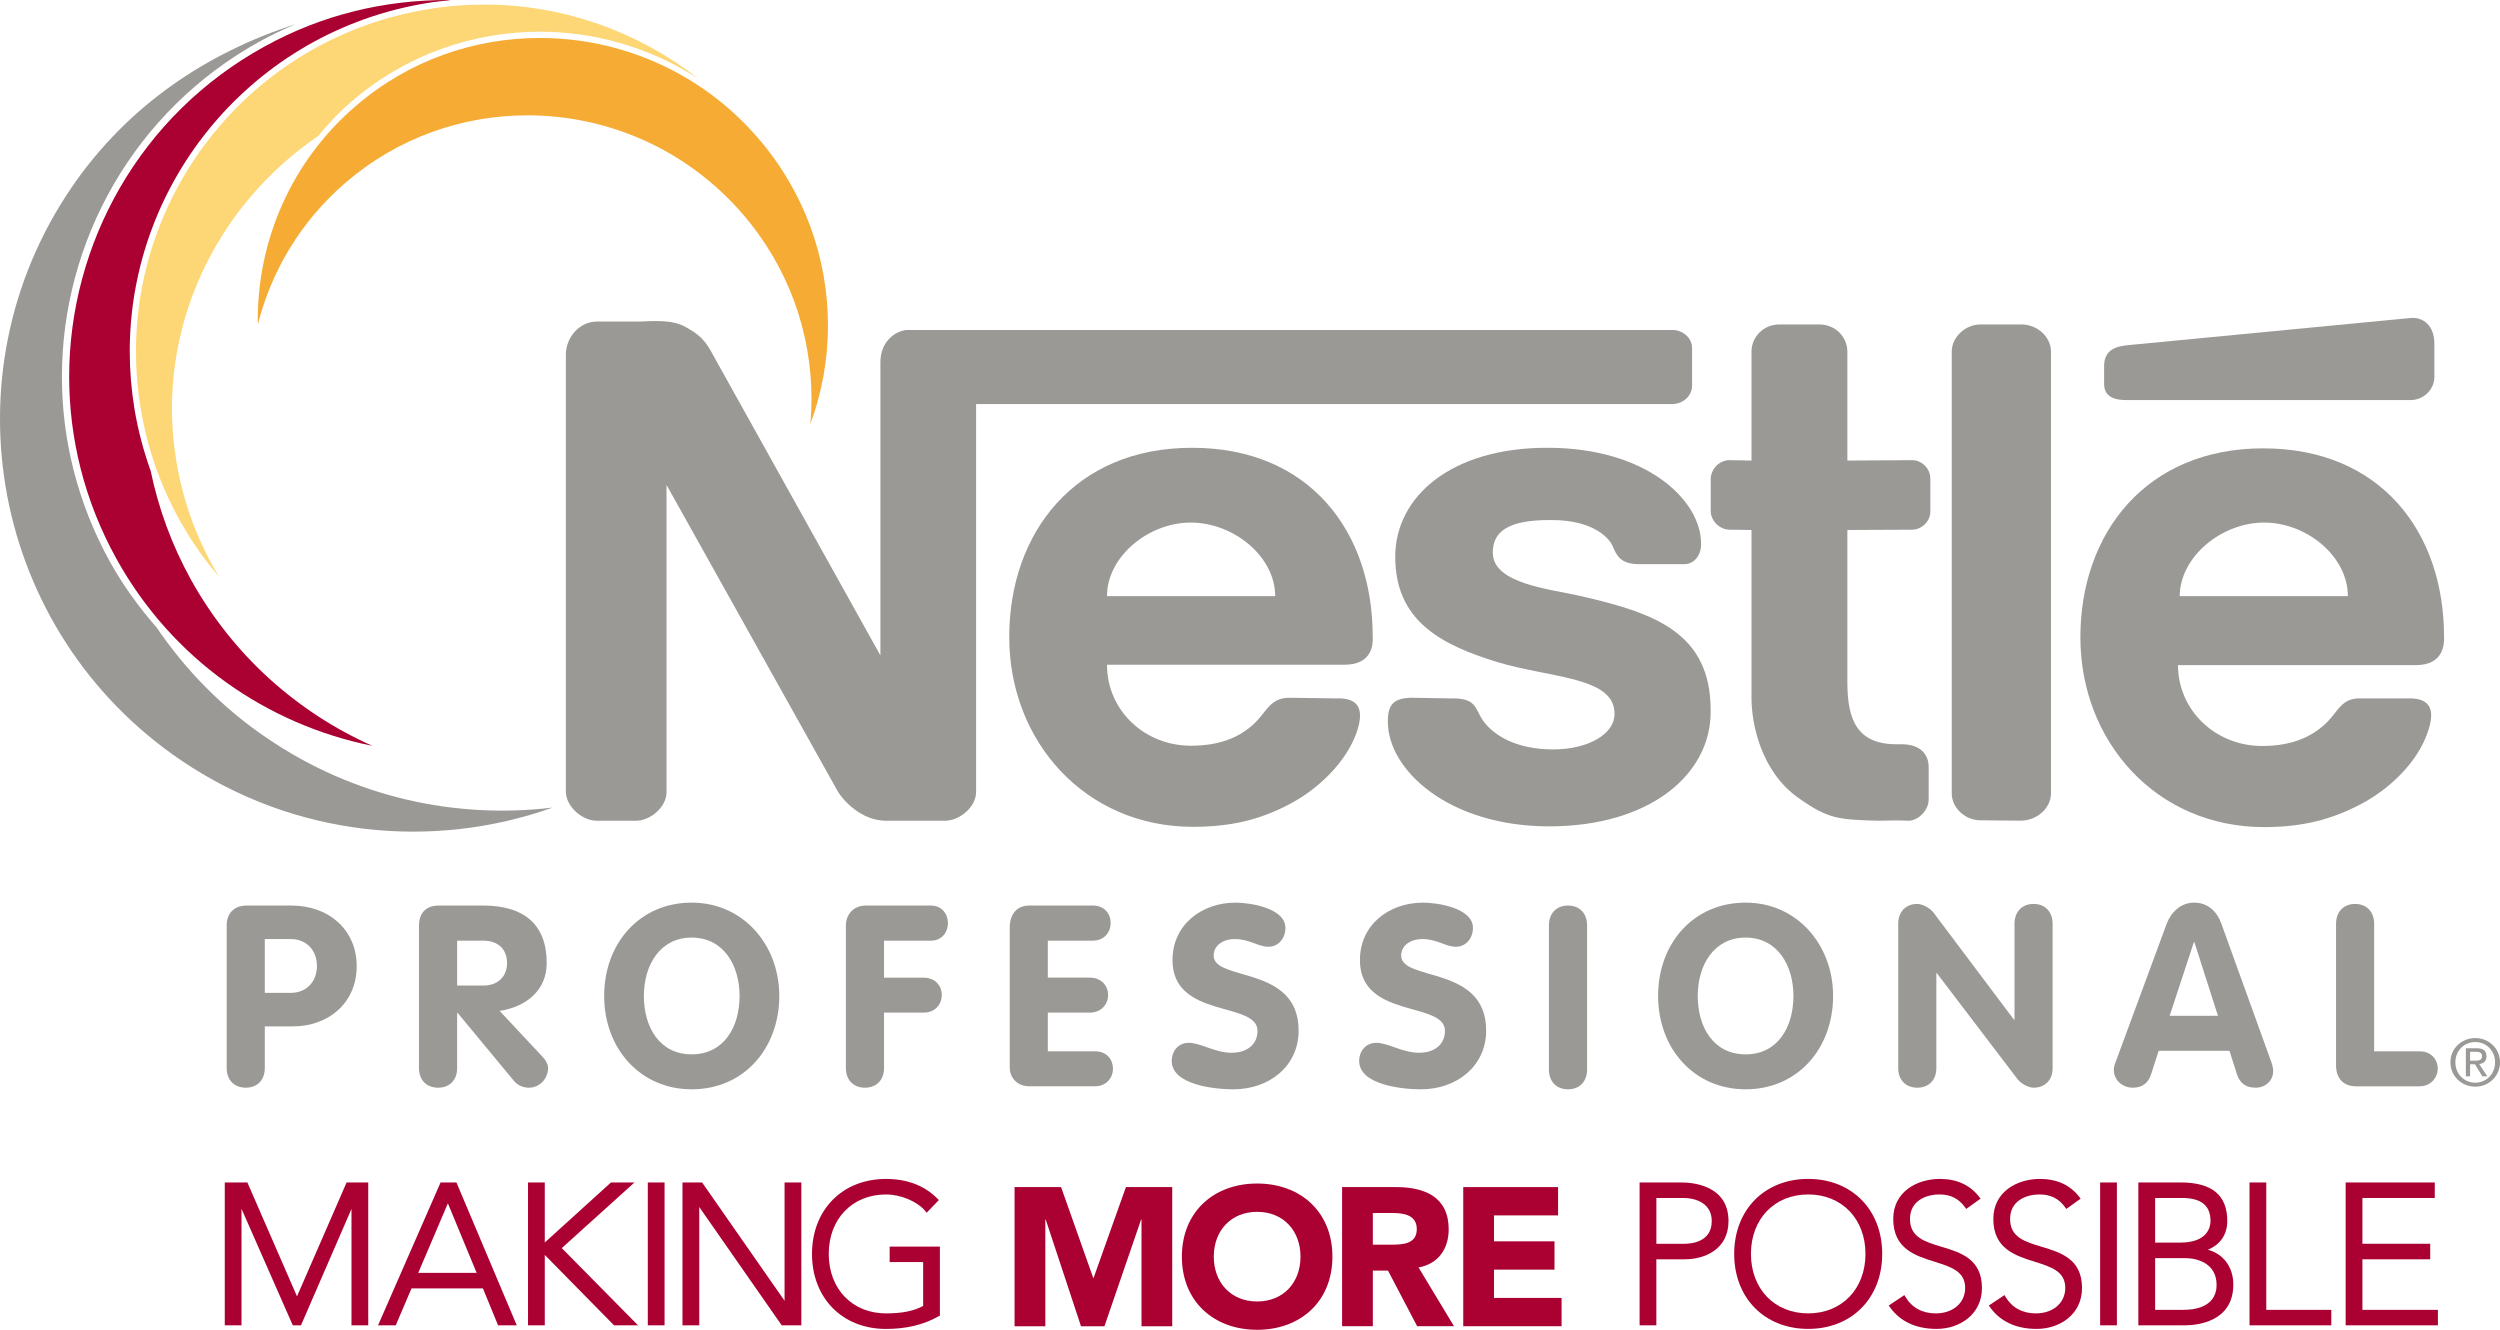
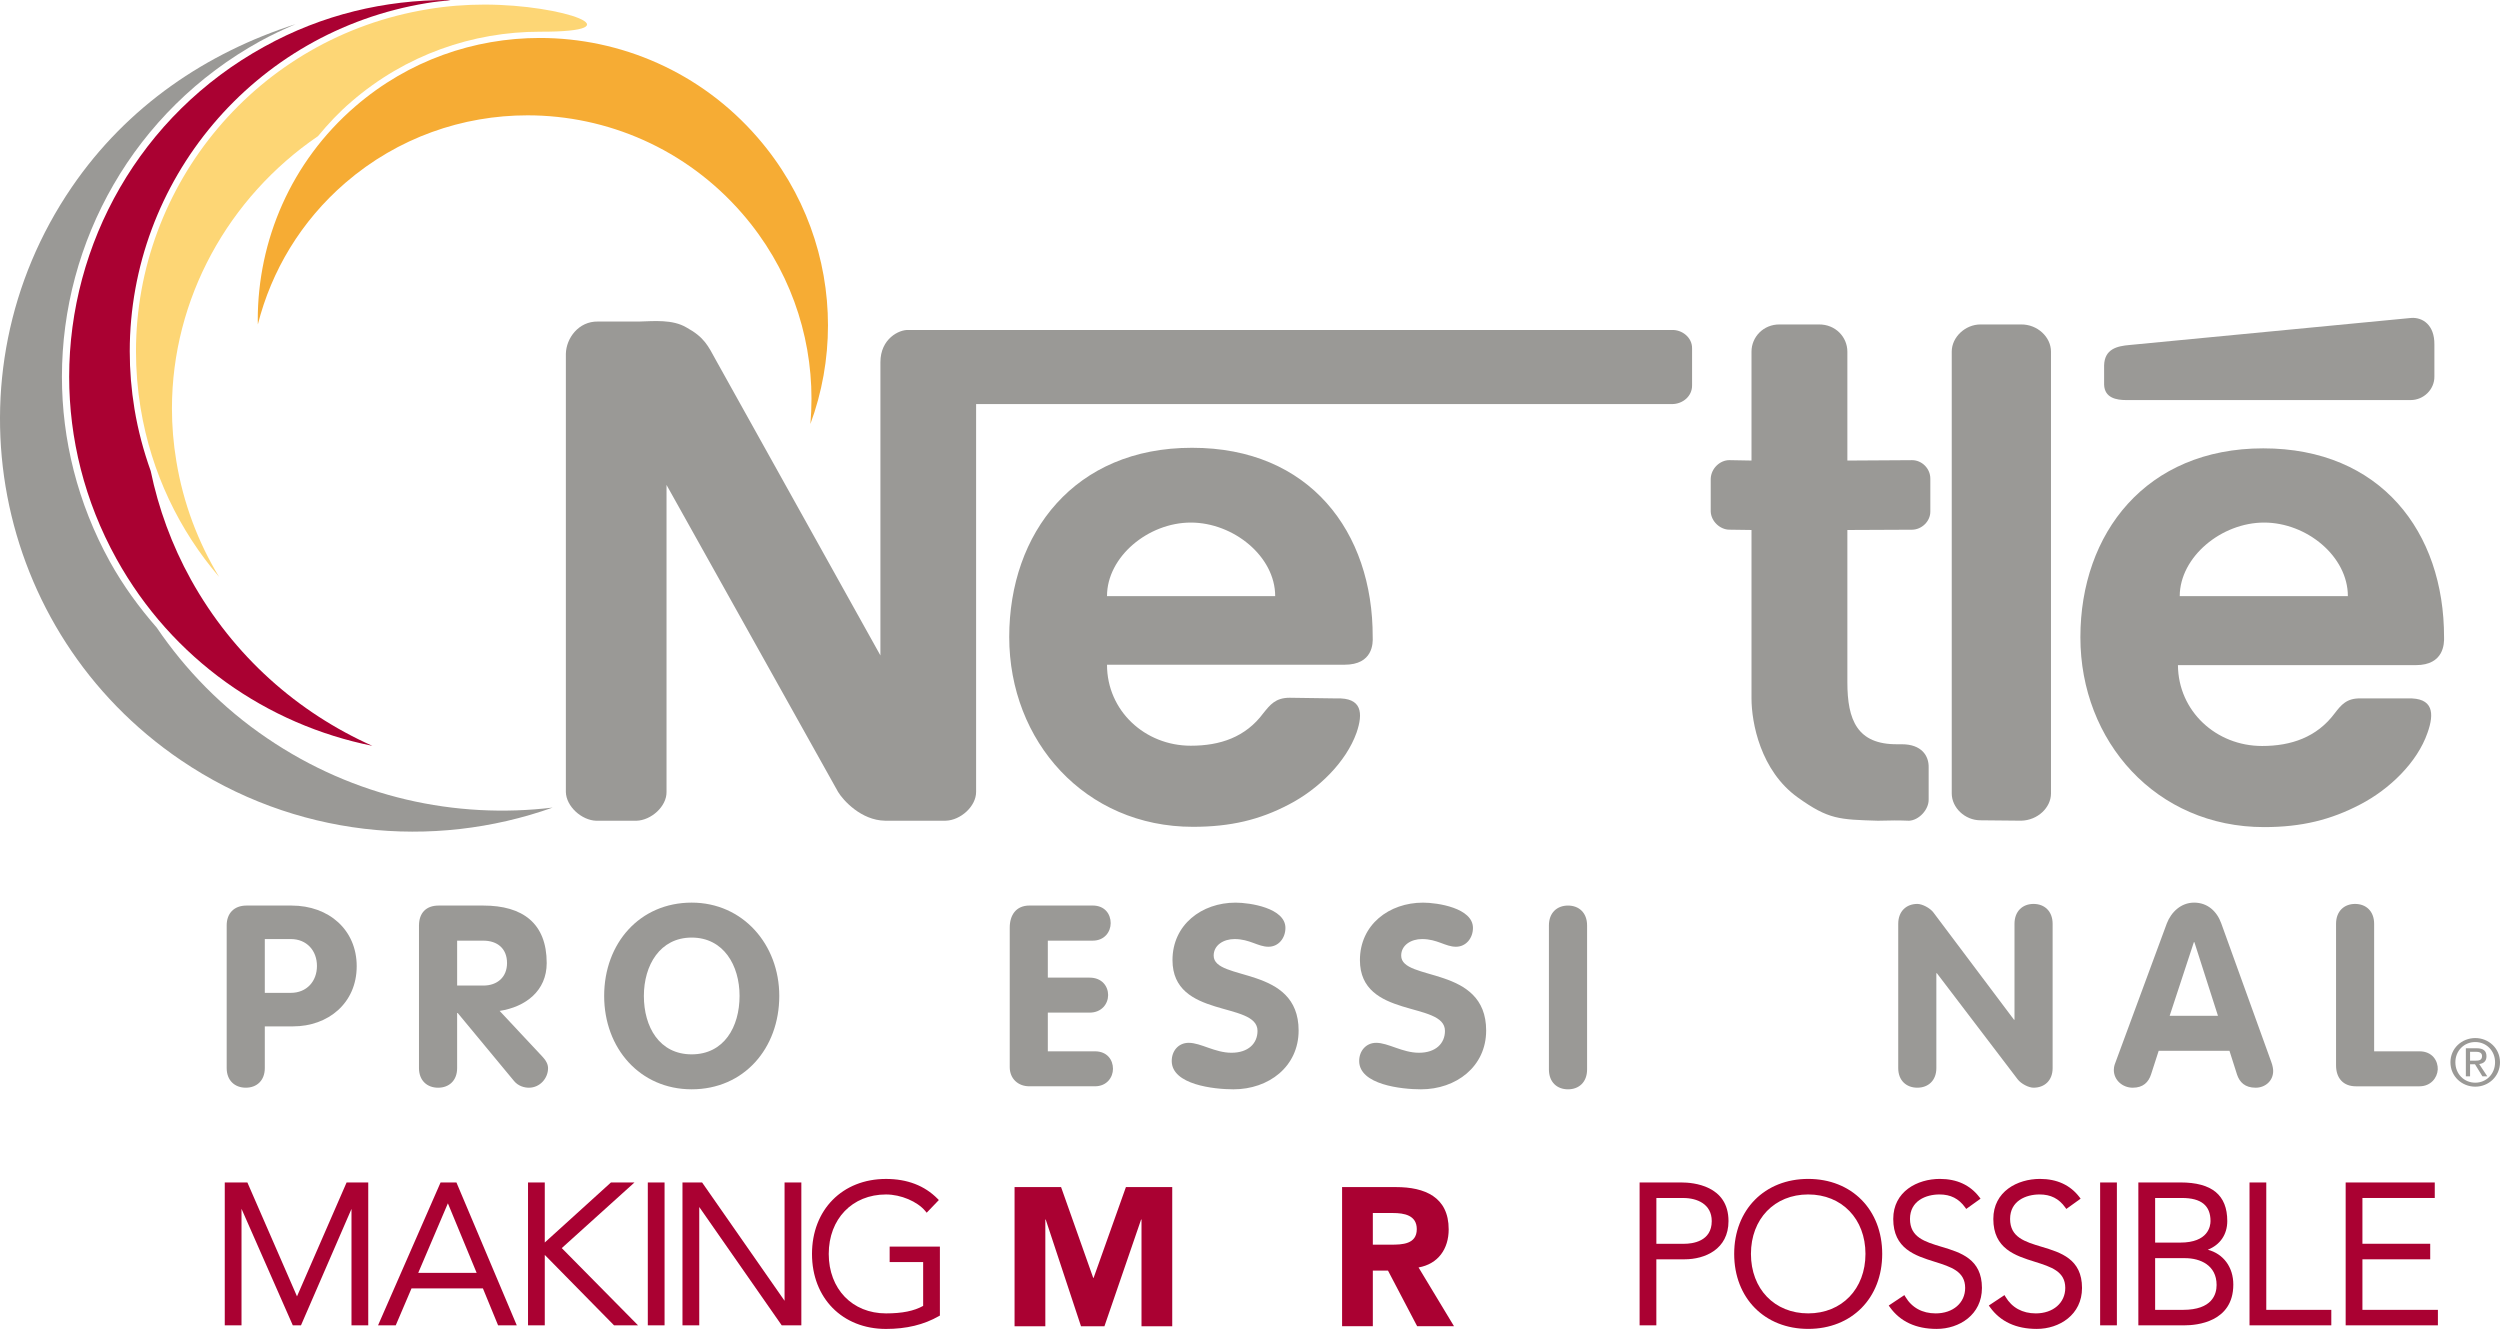
<svg xmlns="http://www.w3.org/2000/svg" width="188" height="100" viewBox="0 0 188 100" fill="none">
  <path fill-rule="evenodd" clip-rule="evenodd" d="M66.552 61.717H71.12C72.231 61.687 73.403 60.642 73.403 59.554V30.387H125.733C126.559 30.387 127.259 29.778 127.244 28.974V26.203C127.26 25.365 126.47 24.785 125.733 24.815H68.291C67.624 24.785 66.207 25.462 66.207 27.238V49.289L53.842 27.091C53.241 25.995 52.969 25.365 51.622 24.626C50.574 24.002 49.16 24.151 48.068 24.18H44.966C43.511 24.151 42.575 25.436 42.553 26.612V59.557C42.575 60.643 43.74 61.688 44.839 61.72H47.855C48.97 61.69 50.139 60.644 50.123 59.557V36.467L63.025 59.555C63.406 60.185 64.758 61.687 66.552 61.717Z" fill="#9A9996" />
-   <path fill-rule="evenodd" clip-rule="evenodd" d="M126.743 42.423H123.147C121.869 42.385 121.568 41.797 121.244 41.01C121.109 40.681 120.052 39.088 116.622 39.107C113.249 39.087 112.258 40.071 112.258 41.558C112.258 43.94 116.664 44.297 118.887 44.828C124.338 46.082 128.675 47.526 128.642 53.475C128.675 58.255 124.051 62.137 116.497 62.143C108.911 62.137 104.365 57.889 104.365 54.271C104.365 52.897 104.869 52.54 106.031 52.469L109.03 52.519C111.081 52.469 110.854 53.235 111.556 54.235C112.386 55.35 114.078 56.356 116.802 56.356C119.499 56.356 121.438 55.15 121.41 53.683C121.438 50.885 116.647 51.007 112.596 49.788C108.23 48.453 104.922 46.609 104.922 41.867C104.922 37.359 109.11 33.667 116.352 33.673C123.918 33.667 127.933 37.689 127.921 40.877C127.934 41.838 127.348 42.385 126.743 42.423Z" fill="#9A9996" />
  <path fill-rule="evenodd" clip-rule="evenodd" d="M138.922 26.444V34.634L143.794 34.604C144.503 34.604 145.161 35.209 145.161 35.998V38.471C145.161 39.216 144.503 39.826 143.794 39.834L138.922 39.856V51.307C138.922 54.154 139.665 55.988 142.67 55.968H143.019C144.503 55.968 145.058 56.838 145.035 57.711V60.102C145.059 60.892 144.289 61.688 143.56 61.719C142.836 61.689 142.151 61.689 141.223 61.719C138.298 61.629 137.515 61.629 135.2 59.974C132.386 57.962 131.713 54.342 131.713 52.522V39.855L130.044 39.832C129.353 39.826 128.679 39.215 128.646 38.47V35.997C128.679 35.209 129.353 34.603 130.044 34.603L131.713 34.633V26.442C131.713 25.344 132.607 24.385 133.832 24.399H136.783C138.024 24.386 138.922 25.344 138.922 26.444Z" fill="#9A9996" />
  <path fill-rule="evenodd" clip-rule="evenodd" d="M154.234 59.667V26.441C154.234 25.344 153.212 24.386 151.989 24.399H148.929C147.798 24.399 146.771 25.344 146.771 26.441V59.666C146.771 60.73 147.754 61.686 148.929 61.686L151.989 61.716C153.236 61.688 154.234 60.73 154.234 59.667Z" fill="#9A9996" />
  <path fill-rule="evenodd" clip-rule="evenodd" d="M95.008 53.625C95.505 53.009 95.914 52.471 96.98 52.471L100.494 52.521C102.432 52.45 102.518 53.625 102.012 55.099C101.221 57.315 99.144 59.345 96.937 60.491C94.736 61.65 92.539 62.177 89.709 62.177C81.602 62.177 75.894 55.749 75.894 47.905C75.894 40.071 80.826 33.665 89.638 33.674C98.483 33.665 103.25 39.994 103.227 47.905C103.251 48.362 103.251 49.987 101.111 49.987H83.247C83.247 53.447 86.093 56.078 89.55 56.078C91.745 56.079 93.665 55.441 95.008 53.625ZM83.247 44.829H95.894C95.894 41.838 92.755 39.297 89.55 39.297C86.346 39.297 83.243 41.868 83.247 44.829Z" fill="#9A9996" />
  <path fill-rule="evenodd" clip-rule="evenodd" d="M160.149 25.943C159.2 26.023 158.262 26.244 158.229 27.477V28.923C158.261 29.927 159.154 30.085 159.89 30.085H181.28C182.264 30.085 183.078 29.281 183.066 28.314V25.9C183.078 24.426 182.18 23.86 181.343 23.907L160.149 25.943Z" fill="#9A9996" />
  <path fill-rule="evenodd" clip-rule="evenodd" d="M175.566 53.645C176.056 53.009 176.472 52.49 177.532 52.521H181.047C182.986 52.45 183.079 53.625 182.546 55.114C181.776 57.334 179.7 59.345 177.498 60.491C175.286 61.65 173.089 62.198 170.261 62.198C162.135 62.198 156.445 55.749 156.445 47.926C156.445 40.094 161.384 33.716 170.194 33.716C179.015 33.716 183.806 39.995 183.793 47.926C183.806 48.364 183.806 50.018 181.671 50.018H163.781C163.805 53.477 166.647 56.098 170.111 56.098C172.294 56.098 174.224 55.441 175.566 53.645ZM163.915 44.829H176.56C176.56 41.839 173.466 39.297 170.261 39.297C167.057 39.297 163.929 41.868 163.915 44.829Z" fill="#9A9996" />
  <path fill-rule="evenodd" clip-rule="evenodd" d="M184.644 79.883C184.644 79.017 185.299 78.361 186.141 78.361C186.975 78.361 187.629 79.018 187.629 79.883C187.629 80.761 186.975 81.418 186.141 81.418C185.299 81.418 184.644 80.761 184.644 79.883ZM186.141 81.718C187.143 81.718 188 80.941 188 79.883C188 78.828 187.143 78.062 186.141 78.062C185.132 78.062 184.273 78.829 184.273 79.883C184.273 80.941 185.132 81.718 186.141 81.718ZM185.749 80.034H186.12L186.678 80.941H187.044L186.436 80.016C186.754 79.976 186.983 79.812 186.983 79.438C186.983 79.018 186.742 78.829 186.241 78.829H185.432V80.942H185.749V80.034ZM185.749 79.763V79.094H186.188C186.414 79.094 186.65 79.145 186.65 79.414C186.65 79.734 186.411 79.763 186.136 79.763H185.749Z" fill="#9A9996" />
  <path fill-rule="evenodd" clip-rule="evenodd" d="M17.046 69.592C17.046 68.696 17.588 68.098 18.539 68.098H21.925C24.736 68.098 26.824 69.929 26.824 72.658C26.824 75.449 24.66 77.183 22.044 77.183H19.913V80.321C19.913 81.259 19.306 81.795 18.483 81.795C17.662 81.795 17.047 81.259 17.047 80.321V69.592H17.046ZM19.913 74.663H21.866C23.075 74.663 23.835 73.785 23.835 72.64C23.835 71.494 23.075 70.617 21.866 70.617H19.913V74.663Z" fill="#9A9996" />
  <path fill-rule="evenodd" clip-rule="evenodd" d="M31.509 69.592C31.509 68.675 32.026 68.098 32.983 68.098H36.348C39.295 68.098 41.112 69.42 41.112 72.421C41.112 74.514 39.525 75.719 37.573 76.02L40.825 79.498C41.093 79.784 41.213 80.065 41.213 80.333C41.213 81.078 40.607 81.796 39.773 81.796C39.425 81.796 38.971 81.669 38.664 81.301L34.42 76.178H34.376V80.322C34.376 81.26 33.768 81.796 32.944 81.796C32.123 81.796 31.507 81.26 31.507 80.322V69.592H31.509ZM34.377 74.114H36.348C37.399 74.114 38.129 73.48 38.129 72.421C38.129 71.327 37.399 70.738 36.348 70.738H34.377V74.114Z" fill="#9A9996" />
  <path fill-rule="evenodd" clip-rule="evenodd" d="M45.433 74.893C45.433 70.925 48.115 67.877 52.014 67.877C55.865 67.877 58.602 71.025 58.602 74.893C58.602 78.837 55.943 81.916 52.014 81.916C48.133 81.916 45.433 78.837 45.433 74.893ZM55.615 74.893C55.615 72.591 54.412 70.506 52.013 70.506C49.626 70.506 48.419 72.591 48.419 74.893C48.419 77.225 49.585 79.287 52.013 79.287C54.448 79.287 55.615 77.225 55.615 74.893Z" fill="#9A9996" />
-   <path fill-rule="evenodd" clip-rule="evenodd" d="M63.61 69.592C63.61 68.814 64.147 68.098 65.104 68.098H70C70.842 68.098 71.285 68.744 71.285 69.42C71.285 70.072 70.859 70.738 70 70.738H66.478V73.52H69.444C70.368 73.52 70.823 74.175 70.823 74.813C70.823 75.481 70.368 76.149 69.444 76.149H66.478V80.321C66.478 81.259 65.864 81.795 65.047 81.795C64.222 81.795 63.61 81.259 63.61 80.321V69.592Z" fill="#9A9996" />
  <path fill-rule="evenodd" clip-rule="evenodd" d="M75.932 69.759C75.932 68.813 76.407 68.096 77.42 68.096H82.169C83.084 68.096 83.523 68.742 83.523 69.418C83.523 70.07 83.065 70.737 82.169 70.737H78.796V73.518H81.939C82.873 73.518 83.331 74.174 83.331 74.829C83.331 75.479 82.854 76.149 81.939 76.149H78.796V79.059H82.338C83.26 79.059 83.696 79.705 83.696 80.373C83.696 81.013 83.237 81.689 82.338 81.689H77.4C76.559 81.689 75.932 81.114 75.932 80.252V69.759Z" fill="#9A9996" />
  <path fill-rule="evenodd" clip-rule="evenodd" d="M96.664 69.781C96.664 70.525 96.166 71.195 95.387 71.195C94.595 71.195 93.983 70.617 92.838 70.617C92.017 70.617 91.268 71.067 91.268 71.864C91.271 73.827 97.656 72.564 97.656 77.494C97.656 80.213 95.406 81.917 92.755 81.917C91.289 81.917 88.114 81.57 88.114 79.785C88.114 79.04 88.605 78.42 89.395 78.42C90.296 78.42 91.364 79.167 92.606 79.167C93.874 79.167 94.565 78.463 94.565 77.523C94.565 75.271 88.171 76.638 88.171 72.201C88.171 69.532 90.374 67.879 92.915 67.879C93.983 67.878 96.664 68.277 96.664 69.781Z" fill="#9A9996" />
  <path fill-rule="evenodd" clip-rule="evenodd" d="M110.766 69.781C110.766 70.525 110.266 71.195 109.486 71.195C108.696 71.195 108.087 70.617 106.94 70.617C106.117 70.617 105.369 71.067 105.369 71.864C105.369 73.827 111.759 72.564 111.759 77.494C111.759 80.213 109.499 81.917 106.858 81.917C105.389 81.917 102.21 81.57 102.21 79.785C102.21 79.04 102.716 78.42 103.491 78.42C104.394 78.42 105.464 79.167 106.707 79.167C107.97 79.167 108.661 78.463 108.661 77.523C108.661 75.271 102.266 76.638 102.266 72.201C102.266 69.532 104.465 67.879 107.012 67.879C108.087 67.878 110.766 68.277 110.766 69.781Z" fill="#9A9996" />
-   <path fill-rule="evenodd" clip-rule="evenodd" d="M124.689 74.893C124.689 70.925 127.363 67.877 131.27 67.877C135.114 67.877 137.849 71.025 137.849 74.893C137.849 78.837 135.189 81.916 131.27 81.916C127.385 81.916 124.689 78.837 124.689 74.893ZM134.867 74.893C134.867 72.591 133.656 70.506 131.271 70.506C128.874 70.506 127.67 72.591 127.67 74.893C127.671 77.225 128.838 79.287 131.271 79.287C133.702 79.287 134.864 77.225 134.867 74.893Z" fill="#9A9996" />
  <path fill-rule="evenodd" clip-rule="evenodd" d="M142.747 69.472C142.747 68.521 143.362 67.975 144.183 67.975C144.549 67.975 145.134 68.277 145.388 68.612L151.454 76.685H151.49V69.472C151.49 68.521 152.102 67.975 152.921 67.975C153.745 67.975 154.357 68.521 154.357 69.472V80.321C154.357 81.259 153.744 81.795 152.921 81.795C152.563 81.795 151.989 81.509 151.723 81.159L145.653 73.186H145.614V80.321C145.614 81.259 145 81.795 144.183 81.795C143.361 81.795 142.747 81.259 142.747 80.321V69.472Z" fill="#9A9996" />
  <path fill-rule="evenodd" clip-rule="evenodd" d="M162.942 69.448C163.273 68.583 164.016 67.877 164.996 67.877C166.011 67.877 166.716 68.533 167.042 69.448L170.791 79.833C170.909 80.134 170.942 80.402 170.942 80.543C170.942 81.29 170.336 81.796 169.626 81.796C168.817 81.796 168.42 81.38 168.227 80.814L167.655 79.018H162.334L161.76 80.793C161.57 81.38 161.167 81.796 160.381 81.796C159.621 81.796 158.96 81.23 158.96 80.462C158.96 80.164 159.067 79.936 159.106 79.834L162.942 69.448ZM163.159 76.386H166.79L165.016 70.847H164.98L163.159 76.386Z" fill="#9A9996" />
  <path fill-rule="evenodd" clip-rule="evenodd" d="M175.671 69.472C175.671 68.521 176.281 67.975 177.102 67.975C177.927 67.975 178.535 68.521 178.535 69.472V79.059H181.944C182.918 79.059 183.343 79.784 183.32 80.423C183.282 81.064 182.787 81.69 181.944 81.69H177.159C176.219 81.69 175.671 81.08 175.671 80.118V69.472Z" fill="#9A9996" />
  <path fill-rule="evenodd" clip-rule="evenodd" d="M116.479 69.592C116.479 68.635 117.093 68.098 117.914 68.098C118.735 68.098 119.349 68.635 119.349 69.592V80.423C119.349 81.381 118.734 81.917 117.914 81.917C117.093 81.917 116.479 81.381 116.479 80.423V69.592Z" fill="#9A9996" />
  <path fill-rule="evenodd" clip-rule="evenodd" d="M20.095 55.519C16.711 53.228 13.948 50.378 11.787 47.198C10.474 45.693 9.274 44.059 8.268 42.246C5.821 37.818 4.657 33.039 4.657 28.334C4.657 18.187 10.046 8.345 19.579 3.089C20.451 2.614 21.337 2.194 22.228 1.816C15.553 3.96 9.583 7.955 5.398 14.075C-4.272 28.225 -0.597 47.526 13.598 57.164C22.129 62.954 32.529 63.942 41.561 60.73C34.272 61.609 26.641 59.973 20.095 55.519Z" fill="#9A9996" />
  <path fill-rule="evenodd" clip-rule="evenodd" d="M14.361 43.593C12.905 40.963 11.913 38.211 11.334 35.422C10.799 33.924 10.382 32.38 10.113 30.756C9.873 29.29 9.757 27.856 9.757 26.422C9.757 13.636 19.031 2.374 32.092 0.234C32.691 0.133 33.288 0.074 33.886 0.016C33.811 0.016 33.736 0 33.661 0C28.956 0 24.261 1.078 19.885 3.502C10.499 8.664 5.202 18.349 5.202 28.332C5.202 32.956 6.342 37.663 8.753 42.017C12.95 49.6 20.111 54.502 28.002 56.087C22.411 53.594 17.553 49.342 14.361 43.593Z" fill="#AA0132" />
  <path fill-rule="evenodd" clip-rule="evenodd" d="M62.264 24.469C62.264 19.476 60.528 14.444 56.977 10.348C52.688 5.396 46.651 2.855 40.598 2.855C35.668 2.855 30.728 4.537 26.724 7.996C21.865 12.182 19.383 18.102 19.383 24.059C19.383 24.18 19.385 24.289 19.39 24.397C20.407 20.383 22.615 16.646 25.978 13.744C29.928 10.337 34.801 8.673 39.669 8.673C45.633 8.673 51.581 11.175 55.815 16.056C59.318 20.091 61.024 25.057 61.024 29.979C61.024 30.619 60.997 31.257 60.942 31.883C61.817 29.511 62.264 26.998 62.264 24.469Z" fill="#F6AC34" />
-   <path fill-rule="evenodd" clip-rule="evenodd" d="M40.599 2.385C44.765 2.385 48.909 3.59 52.519 5.914C48.02 2.407 42.402 0.345 36.432 0.345C35.029 0.345 33.6 0.454 32.173 0.694C19.336 2.794 10.226 13.865 10.226 26.422C10.226 27.828 10.338 29.253 10.573 30.688C11.377 35.56 13.485 39.887 16.475 43.381C14.899 40.782 13.782 37.85 13.261 34.682C13.038 33.349 12.93 32.025 12.93 30.716C12.935 22.448 17.181 14.83 23.913 10.239C24.671 9.322 25.488 8.444 26.419 7.65C30.51 4.111 35.558 2.385 40.599 2.385Z" fill="#FDD675" />
+   <path fill-rule="evenodd" clip-rule="evenodd" d="M40.599 2.385C48.02 2.407 42.402 0.345 36.432 0.345C35.029 0.345 33.6 0.454 32.173 0.694C19.336 2.794 10.226 13.865 10.226 26.422C10.226 27.828 10.338 29.253 10.573 30.688C11.377 35.56 13.485 39.887 16.475 43.381C14.899 40.782 13.782 37.85 13.261 34.682C13.038 33.349 12.93 32.025 12.93 30.716C12.935 22.448 17.181 14.83 23.913 10.239C24.671 9.322 25.488 8.444 26.419 7.65C30.51 4.111 35.558 2.385 40.599 2.385Z" fill="#FDD675" />
  <path d="M26.065 88.92L22.334 97.487L18.602 88.92H16.902V99.664H18.162V90.903L21.981 99.581L22.018 99.664H22.634L26.432 90.91V99.664H27.692V88.92H26.065Z" fill="#AA0132" />
  <path d="M34.324 88.922H33.131L28.429 99.665H29.76L30.945 96.888H36.315L37.456 99.665H38.861L34.324 88.922ZM35.844 95.72H31.451L33.681 90.49L35.844 95.72Z" fill="#AA0132" />
  <path d="M42.245 93.857L47.712 88.922H45.943L40.967 93.436V88.922H39.707V99.665H40.967V94.369L46.176 99.665H47.98L42.245 93.857Z" fill="#AA0132" />
  <path d="M49.975 88.922H48.715V99.665H49.975V88.922Z" fill="#AA0132" />
  <path d="M58.999 88.922V97.819L52.798 88.922H51.322V99.665H52.584V90.767L58.785 99.665H60.261V88.922H58.999Z" fill="#AA0132" />
  <path d="M66.902 93.74V94.909H69.421V98.203C68.735 98.587 67.845 98.767 66.628 98.767C64.093 98.767 62.321 96.927 62.321 94.295C62.321 91.663 64.093 89.824 66.628 89.824C67.743 89.824 68.985 90.349 69.586 91.074L69.687 91.196L70.601 90.243L70.505 90.146C69.529 89.157 68.224 88.656 66.627 88.656C63.35 88.656 61.062 90.975 61.062 94.296C61.062 97.617 63.35 99.936 66.627 99.936C68.168 99.936 69.472 99.62 70.608 98.971L70.68 98.931V93.742H66.902V93.74Z" fill="#AA0132" />
  <path d="M76.294 89.269H79.793L82.21 96.097H82.239L84.669 89.269H88.152V99.733H85.841V91.708H85.811L83.054 99.733H81.291L78.638 91.708H78.609V99.733H76.295V89.269H76.294Z" fill="#AA0132" />
-   <path d="M94.537 89.001C97.811 89.001 100.198 91.144 100.198 94.501C100.198 97.857 97.812 100 94.537 100C91.263 100 88.877 97.857 88.877 94.501C88.876 91.144 91.263 89.001 94.537 89.001ZM94.537 97.871C96.509 97.871 97.798 96.451 97.798 94.501C97.798 92.551 96.508 91.13 94.537 91.13C92.567 91.13 91.277 92.55 91.277 94.5C91.277 96.45 92.567 97.871 94.537 97.871Z" fill="#AA0132" />
  <path d="M100.925 89.269H104.984C107.133 89.269 108.941 90.007 108.941 92.446C108.941 93.91 108.157 95.048 106.675 95.313L109.342 99.732H106.57L104.377 95.549H103.237V99.732H100.925V89.269ZM103.237 93.599H104.6C105.444 93.599 106.542 93.571 106.542 92.431C106.542 91.383 105.592 91.219 104.748 91.219H103.237V93.599Z" fill="#AA0132" />
-   <path d="M110.037 89.269H117.166V91.398H112.349V93.348H116.898V95.477H112.349V97.603H117.432V99.732H110.036V89.269H110.037Z" fill="#AA0132" />
  <path d="M126.461 88.922H123.298V99.665H124.557V94.7H126.684C128.206 94.7 129.983 93.948 129.983 91.826C129.983 89.13 127.287 88.922 126.461 88.922ZM128.723 91.826C128.723 93.366 127.267 93.533 126.641 93.533H124.559V90.09H126.583C127.617 90.088 128.723 90.544 128.723 91.826Z" fill="#AA0132" />
  <path d="M135.976 88.654C132.701 88.654 130.411 90.972 130.411 94.293C130.411 97.615 132.7 99.933 135.976 99.933C139.253 99.933 141.542 97.615 141.542 94.293C141.542 90.972 139.253 88.654 135.976 88.654ZM135.976 98.766C133.442 98.766 131.671 96.925 131.671 94.293C131.671 91.662 133.442 89.823 135.976 89.823C138.51 89.823 140.283 91.662 140.283 94.293C140.283 96.925 138.51 98.766 135.976 98.766Z" fill="#AA0132" />
  <path d="M146.01 93.76C144.735 93.377 143.631 93.044 143.631 91.664C143.631 90.305 144.825 89.823 145.848 89.823C146.685 89.823 147.298 90.134 147.779 90.798L147.859 90.913L148.937 90.14L148.849 90.025C148.153 89.114 147.154 88.654 145.877 88.654C144.188 88.654 142.372 89.595 142.372 91.664C142.372 93.907 144.023 94.426 145.484 94.882C146.715 95.269 147.78 95.604 147.78 96.851C147.78 97.977 146.87 98.767 145.565 98.767C144.557 98.767 143.769 98.335 143.284 97.518L143.209 97.391L142.032 98.176L142.116 98.294C142.895 99.383 144.081 99.934 145.639 99.934C147.329 99.934 149.042 98.876 149.042 96.853C149.041 94.67 147.431 94.187 146.01 93.76Z" fill="#AA0132" />
  <path d="M153.539 93.76C152.262 93.377 151.159 93.044 151.159 91.664C151.159 90.305 152.352 89.823 153.375 89.823C154.213 89.823 154.828 90.134 155.305 90.798L155.387 90.913L156.463 90.14L156.377 90.025C155.681 89.114 154.68 88.654 153.404 88.654C151.714 88.654 149.898 89.595 149.898 91.664C149.898 93.907 151.552 94.426 153.011 94.882C154.241 95.269 155.308 95.604 155.308 96.851C155.308 97.977 154.396 98.767 153.092 98.767C152.086 98.767 151.297 98.335 150.814 97.519L150.738 97.391L149.559 98.175L149.644 98.294C150.422 99.383 151.609 99.934 153.167 99.934C154.857 99.934 156.568 98.876 156.568 96.853C156.568 94.67 154.96 94.187 153.539 93.76Z" fill="#AA0132" />
  <path d="M159.19 88.922H157.93V99.665H159.19V88.922Z" fill="#AA0132" />
  <path d="M166.026 93.979C166.952 93.613 167.491 92.837 167.491 91.824C167.491 89.869 166.338 88.92 163.969 88.92H160.804V99.664H164.295C165.152 99.664 167.945 99.442 167.945 96.599C167.947 95.284 167.196 94.287 166.026 93.979ZM163.954 93.443H162.066V90.088H164.089C165.53 90.088 166.231 90.656 166.231 91.824C166.23 92.204 166.065 93.443 163.954 93.443ZM162.066 94.613H164.312C165.46 94.613 166.688 95.142 166.688 96.63C166.688 97.329 166.36 98.501 164.162 98.501H162.066V94.613Z" fill="#AA0132" />
  <path d="M170.424 98.501V88.922H169.164V99.665H175.314V98.501H170.424Z" fill="#AA0132" />
  <path d="M177.654 98.501V94.7H182.752V93.531H177.654V90.088H183.094V88.922H176.394V99.665H183.33V98.501H177.654Z" fill="#AA0132" />
</svg>